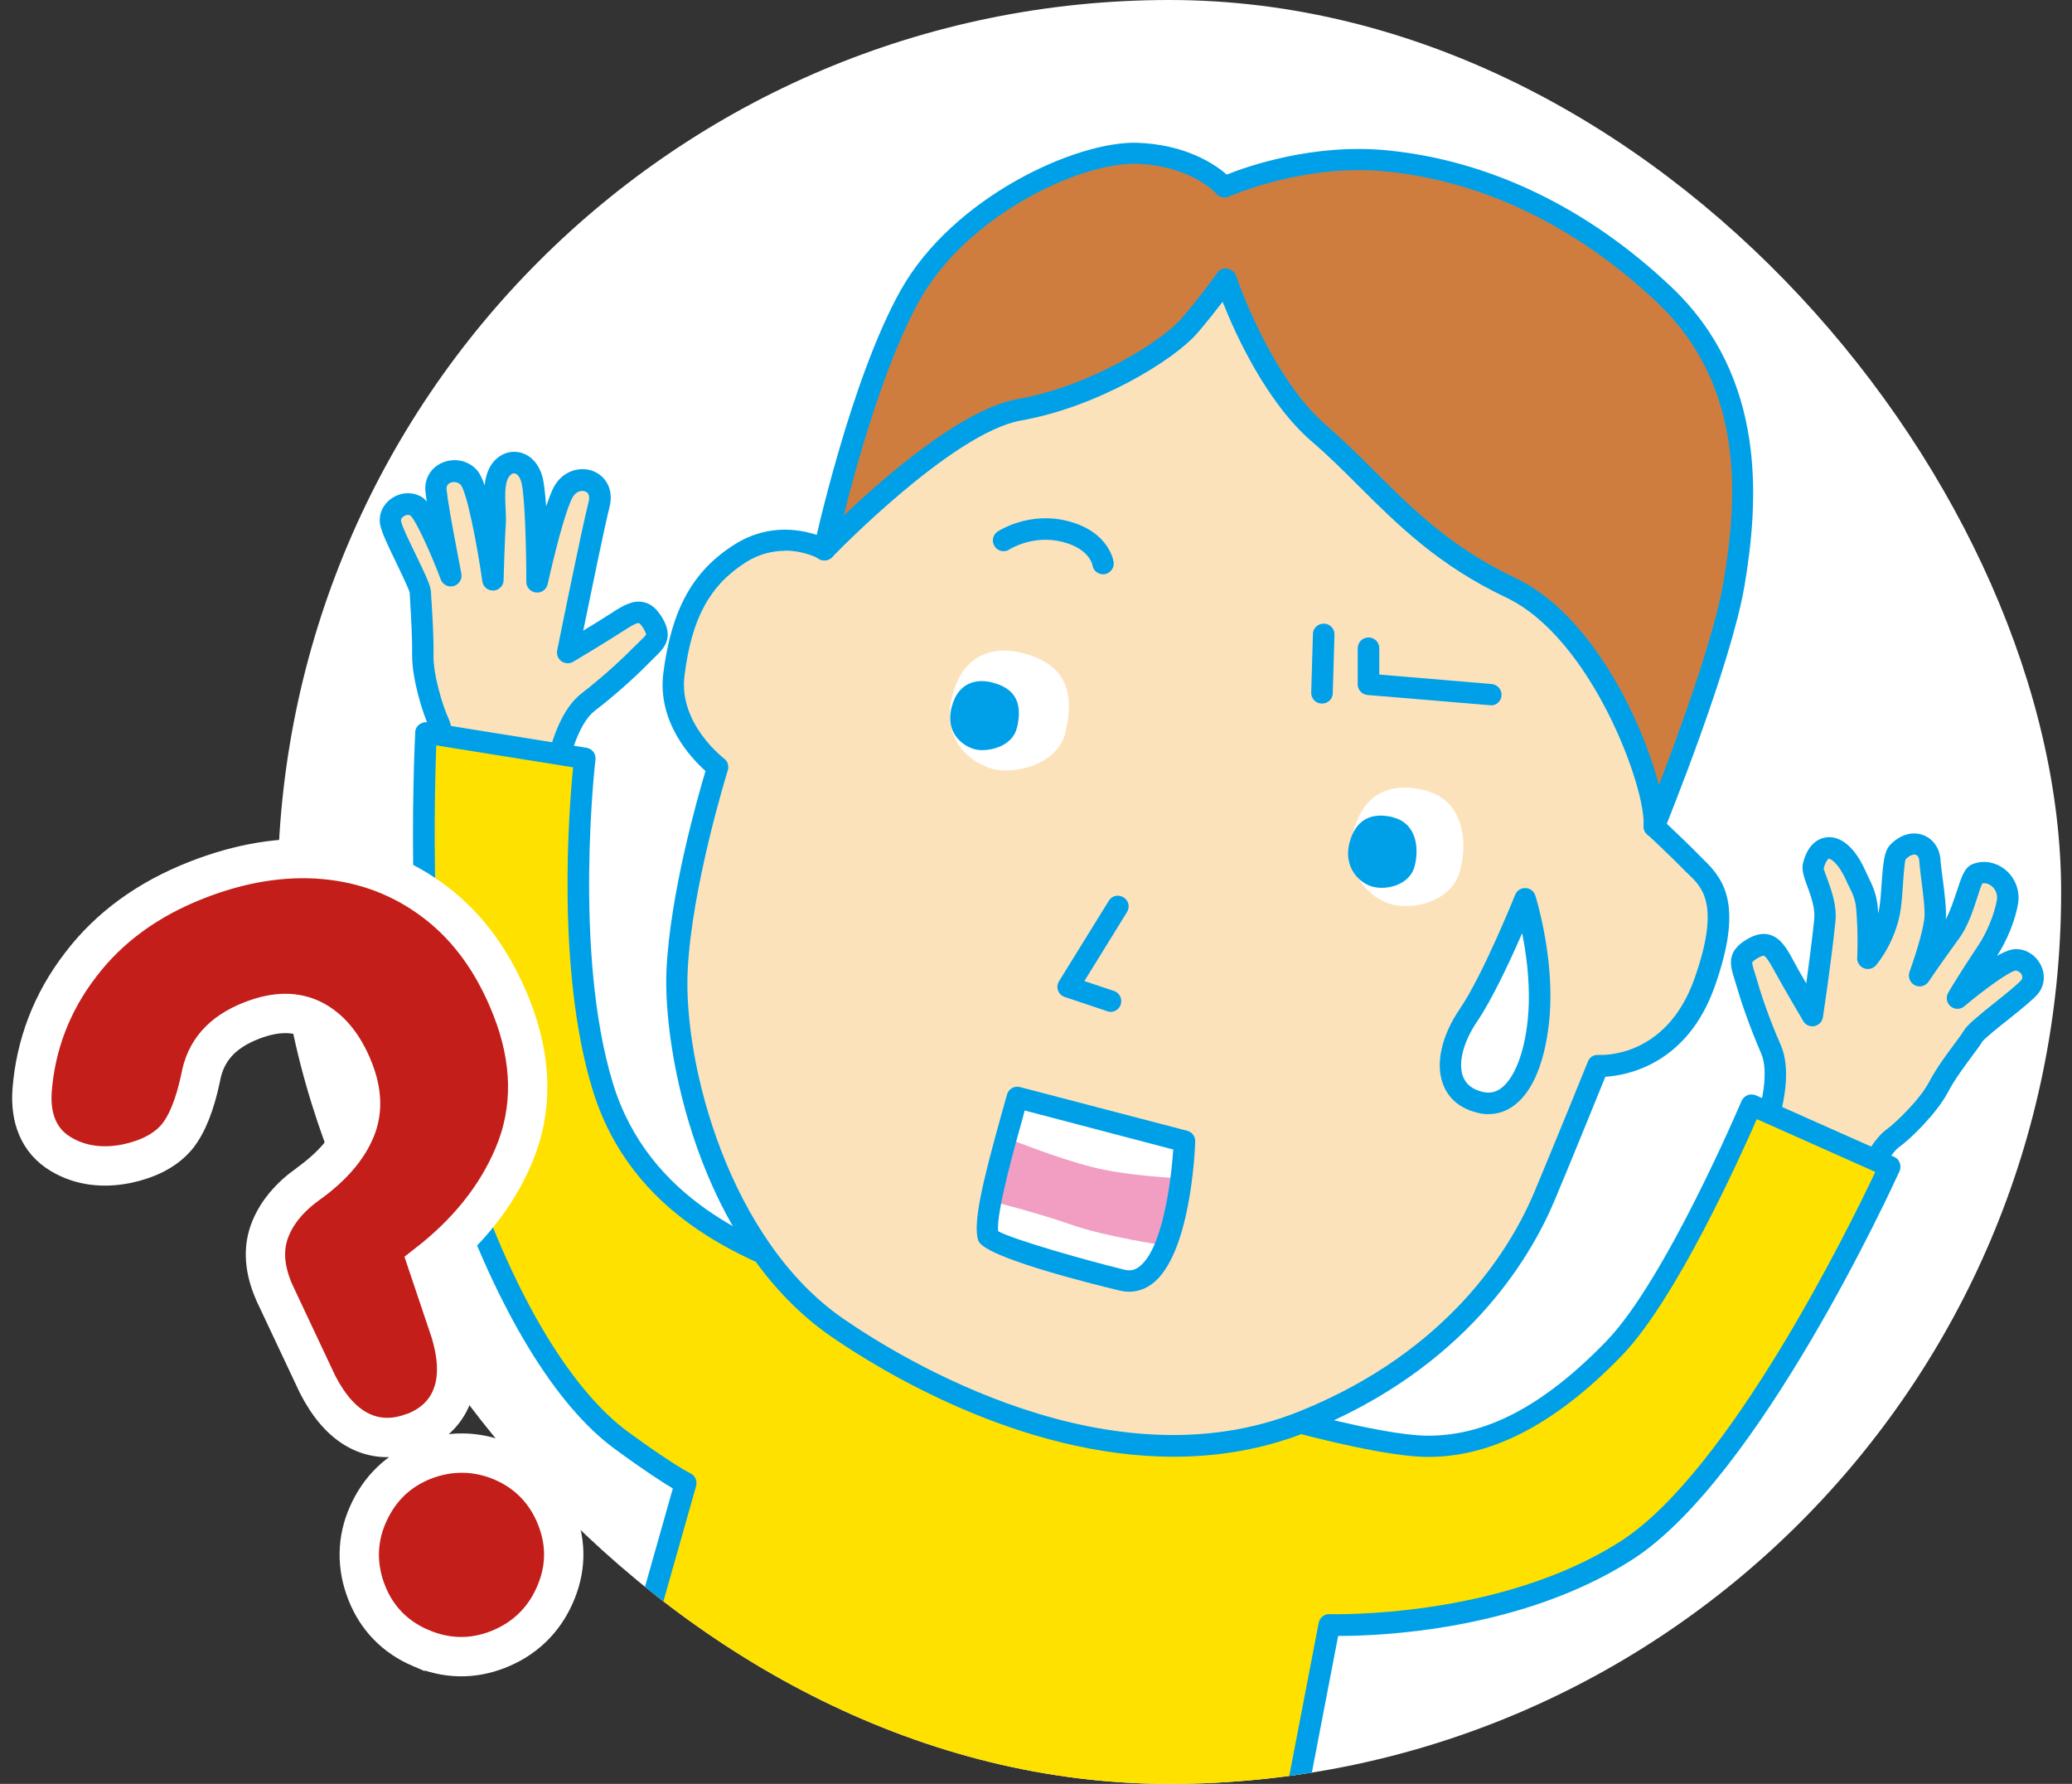
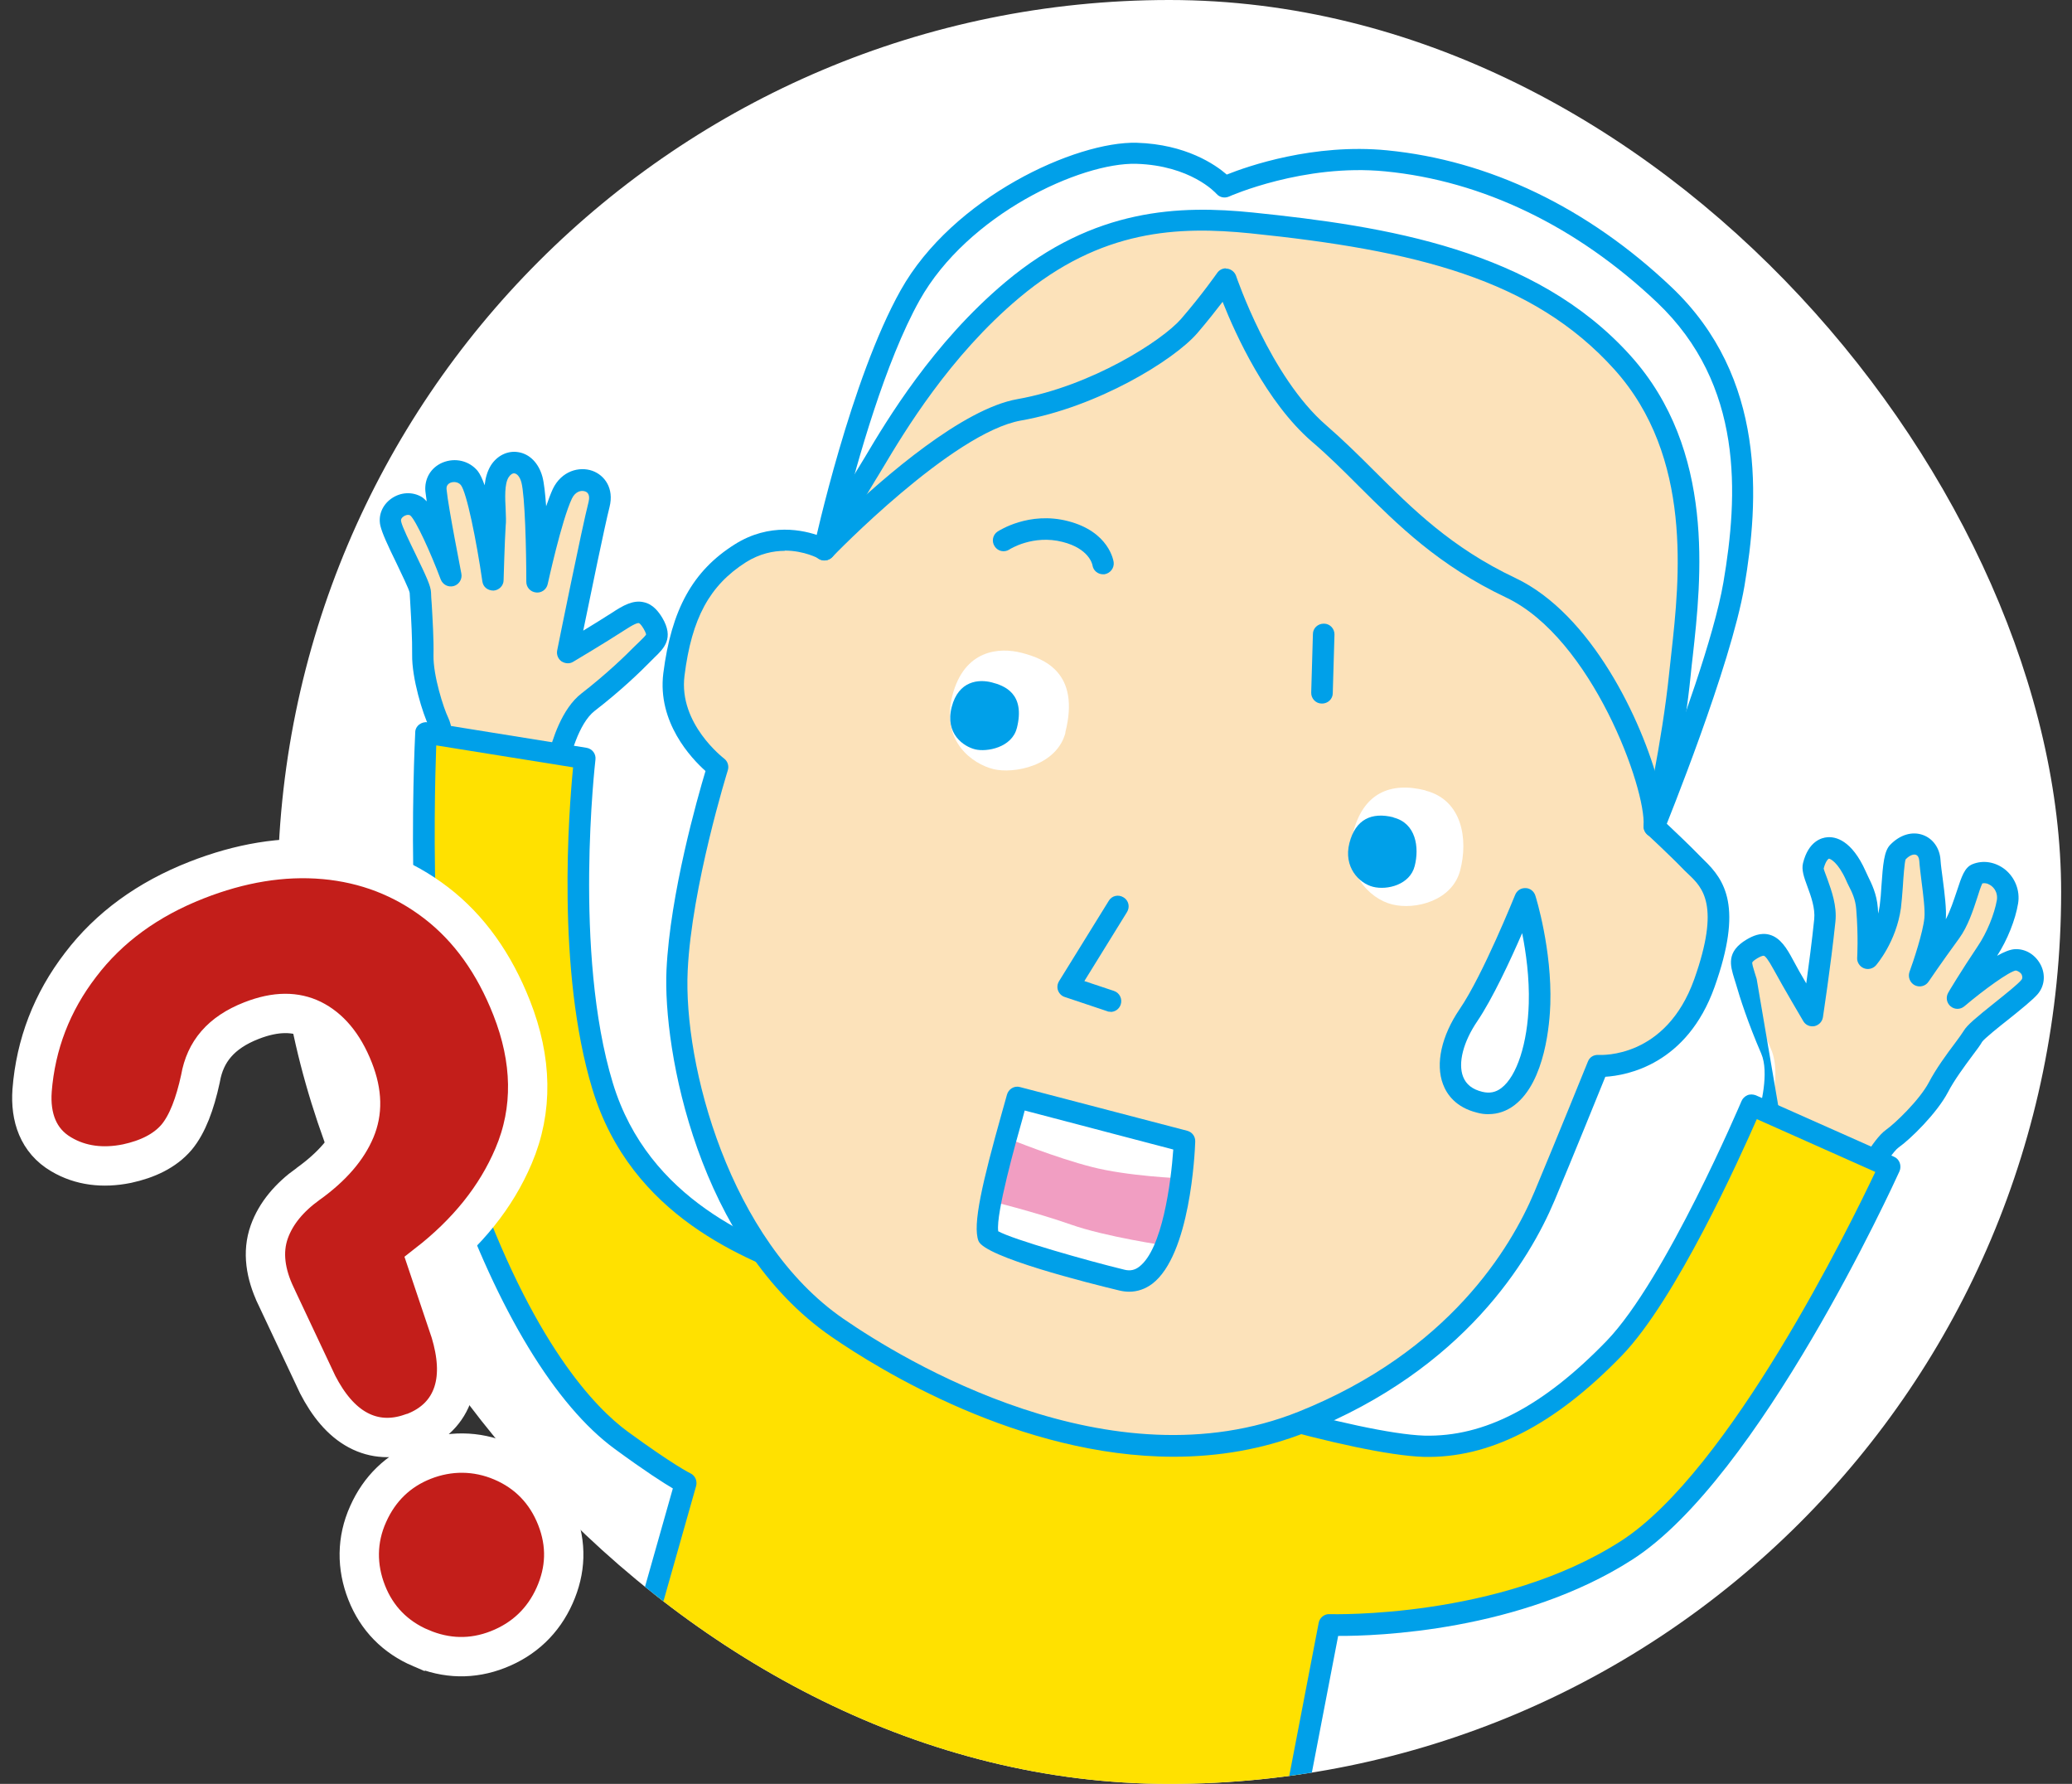
<svg xmlns="http://www.w3.org/2000/svg" fill="none" height="68" viewBox="0 0 79 68" width="79">
  <rect x="0" y="0" width="79" height="68" fill="#333333" stroke="none" />
  <clipPath id="a">
    <rect height="68" rx="34" width="68" x="10.586" />
  </clipPath>
  <g clip-path="url(#a)">
    <rect fill="#fff" height="68" rx="34" width="68" x="10.586" />
-     <path d="m32.336 112.933c-.18 0-.339-.115-.39-.295l-1.97-6.697c-.029-.109-.015-.231.043-.325.058-.101.151-.166.267-.188 3.478-.728 6.776-5.614 7.361-10.875.577-5.21-1.508-9.901-5.073-11.402-3.825-1.609-20.769-6.697-23.54-7.065-1.898-.26-4.359 5.73-5.463 9.562-.029.108-.101.195-.202.245-.101.051-.216.058-.318.029l-5.91-1.97c-.108-.036-.195-.108-.238-.209-.051-.101-.051-.216-.014-.317.108-.281 2.598-6.971 4.568-10.125 2.179-3.478 6.163-5.499 9.677-4.914 3.514.585 11.756 2.353 11.842 2.367h.022l22.465 6.307c.144.043.253.151.289.296.036.137 3.334 13.639-.411 23.302-3.774 9.735-12.795 12.247-12.889 12.268-.036.007-.072.015-.108.015zm-1.458-6.819 1.732 5.888c1.718-.584 8.768-3.442 11.958-11.654 3.392-8.739.844-20.776.433-22.58l-22.22-6.235c-.368-.079-8.357-1.79-11.792-2.36-3.204-.534-6.841 1.335-8.847 4.539-1.653 2.648-3.774 8.075-4.344 9.583l5.109 1.703c.642-2.122 3.262-10.132 6.235-9.735 3.146.419 20.127 5.6 23.749 7.123 3.897 1.645 6.185 6.675 5.571 12.246-.606 5.478-3.89 10.399-7.577 11.482z" fill="#00a0e9" />
    <path d="m21.23 29.257s.318-1.819 1.191-2.497c.873-.678 1.595-1.342 2.064-1.826.469-.476.758-.606.404-1.198-.346-.592-.678-.476-1.342-.043-.657.433-1.898 1.169-1.898 1.169s.938-4.662 1.191-5.643c.253-.989-.967-1.299-1.4-.404-.426.888-.953 3.356-.953 3.356s0-3.146-.202-3.904c-.209-.75-.888-.823-1.22-.31-.332.512-.137 1.516-.173 2.057-.036.541-.079 2.078-.079 2.078s-.491-3.37-.909-3.882c-.418-.505-1.335-.238-1.27.476.065.714.57 3.247.57 3.247s-.895-2.381-1.328-2.641c-.433-.26-1.083.123-.967.657.115.527 1.119 2.288 1.126 2.634.007.354.108 1.53.094 2.374-.014.844.397 2.15.599 2.554.195.404.195 1.4.195 1.4l4.308.354z" fill="#fce2ba" />
    <path d="m21.226 29.669s-.022 0-.036 0l-4.308-.354c-.209-.014-.375-.195-.375-.411 0-.375-.043-.996-.151-1.212-.231-.469-.657-1.826-.642-2.742.007-.585-.036-1.342-.065-1.847-.015-.224-.022-.397-.029-.505-.022-.137-.318-.736-.505-1.133-.332-.678-.548-1.147-.613-1.429-.087-.39.072-.779.411-1.025.354-.253.808-.281 1.169-.065.058.036.123.094.188.166-.022-.151-.036-.281-.051-.383-.043-.483.209-.909.657-1.097.476-.195 1.01-.072 1.335.318.087.108.18.303.267.548.029-.274.101-.534.238-.758.238-.375.642-.57 1.039-.505.433.065.779.411.924.931.065.231.108.65.144 1.133.087-.253.173-.483.253-.657.332-.693 1.01-.873 1.515-.693.455.166.83.657.649 1.379-.18.7-.714 3.305-1.003 4.712.368-.224.787-.484 1.09-.678.426-.281.816-.505 1.227-.404.354.079.563.375.693.584.469.787.065 1.176-.296 1.523l-.173.173c-.354.361-1.097 1.083-2.107 1.862-.613.476-.953 1.782-1.032 2.244-.036.195-.209.339-.404.339zm-3.911-1.14 3.587.289c.151-.613.519-1.804 1.263-2.381.967-.75 1.681-1.443 2.021-1.79l.188-.18c.101-.101.245-.238.26-.281 0 0 0-.058-.101-.231-.108-.18-.166-.202-.173-.202-.043-.015-.188.029-.592.296-.664.433-1.912 1.176-1.912 1.176-.137.087-.31.072-.447-.015-.13-.094-.195-.252-.166-.411.036-.188.945-4.684 1.198-5.665.029-.123.058-.339-.137-.404-.152-.051-.368.007-.498.274-.397.837-.916 3.24-.924 3.262-.043.202-.238.346-.447.318-.209-.022-.368-.195-.368-.404 0-1.241-.051-3.276-.188-3.796-.065-.231-.173-.325-.26-.339-.072-.014-.159.043-.224.144-.166.253-.137.801-.115 1.241.007.231.022.448 0 .621-.036.534-.079 2.057-.079 2.064 0 .209-.173.383-.383.397-.224 0-.397-.137-.426-.346-.224-1.552-.599-3.406-.823-3.68-.108-.123-.274-.13-.39-.087-.116.051-.166.137-.152.26.065.686.563 3.182.563 3.204.043.209-.087.418-.289.476-.209.058-.418-.05-.498-.253-.39-1.039-.953-2.266-1.162-2.439-.072-.043-.188-.014-.26.043-.051.036-.108.094-.087.188.043.209.325.779.548 1.241.411.852.585 1.22.592 1.465 0 .101.014.274.029.483.029.519.079 1.299.065 1.912-.015.779.39 2.028.556 2.367.151.31.209.837.224 1.205z" fill="#00a0e9" />
    <path d="m67.374 42.76s.599-1.746.152-2.764c-.44-1.01-.75-1.941-.938-2.591-.188-.649-.368-.895.216-1.248.592-.346.823-.087 1.198.606.375.693 1.104 1.934 1.104 1.934s.296-1.891.476-3.623c.094-.873-.52-1.754-.433-2.086.253-.989 1.025-.931 1.617.375.137.31.382.671.426 1.248.087 1.09.036 1.905.036 1.905s.693-.787.852-1.97c.094-.671.079-1.869.289-2.085.541-.563 1.176-.303 1.22.31s.245 1.696.195 2.23c-.065.722-.592 2.165-.592 2.165s.447-.664 1.176-1.667c.541-.743.729-2.107.989-2.208.613-.245 1.299.339 1.183 1.054-.101.613-.426 1.385-.801 1.934-.621.924-1.104 1.739-1.104 1.739s1.703-1.436 2.208-1.458c.505-.022.888.628.534 1.039-.354.411-1.977 1.559-2.151 1.869-.18.303-.931 1.198-1.321 1.948s-1.385 1.696-1.746 1.956c-.368.26-.837 1.133-.837 1.133l-3.947-1.761z" fill="#fce2ba" />
-     <path d="m71.323 44.933c-.058 0-.116-.015-.166-.036l-3.947-1.761c-.195-.087-.289-.303-.224-.505.151-.447.476-1.754.166-2.468-.512-1.183-.823-2.158-.96-2.641l-.072-.231c-.144-.476-.318-1.01.476-1.479.209-.123.527-.281.88-.18.404.115.649.512.88.945.137.26.325.592.512.909.094-.685.216-1.595.303-2.446.043-.418-.123-.88-.26-1.248-.13-.354-.231-.635-.166-.895.209-.837.715-.967.924-.982.31-.029.931.101 1.465 1.299.029.058.058.123.087.188.137.281.332.664.375 1.198 0 .079.015.151.015.224.022-.101.043-.202.058-.31.029-.209.051-.476.065-.743.058-.837.101-1.328.332-1.566.375-.39.844-.527 1.256-.375.375.137.635.498.664.945.014.209.051.469.087.743.072.556.144 1.133.116 1.523.173-.325.303-.729.418-1.068.188-.57.296-.909.599-1.032.411-.166.873-.086 1.241.202.383.31.577.808.498 1.292-.101.621-.411 1.4-.801 1.999.267-.152.505-.245.678-.253.419-.022.801.224.996.621.18.375.13.794-.13 1.097-.188.216-.635.577-1.104.953-.368.289-.916.729-1.01.859-.058.108-.202.303-.382.541-.289.39-.686.924-.924 1.385-.426.808-1.443 1.797-1.876 2.1-.195.137-.534.664-.715.996-.072.137-.216.216-.361.216zm-3.457-2.396 3.284 1.465c.195-.31.491-.75.772-.945.31-.216 1.263-1.119 1.624-1.804.267-.512.685-1.082.996-1.494.151-.202.274-.375.332-.469.123-.209.455-.491 1.198-1.083.404-.325.859-.685.996-.852.058-.065.036-.144.015-.202-.036-.079-.144-.144-.224-.159-.253.036-1.22.736-1.963 1.364-.152.13-.375.13-.527 0-.152-.13-.188-.346-.087-.52 0-.007.498-.837 1.119-1.761.354-.52.642-1.234.736-1.775.029-.202-.043-.397-.202-.527-.058-.043-.188-.137-.354-.101-.058.116-.137.361-.195.548-.159.491-.361 1.097-.686 1.544-.722.989-1.169 1.653-1.169 1.653-.115.173-.339.231-.527.137-.18-.094-.267-.31-.202-.505.144-.39.52-1.516.57-2.064.029-.303-.043-.873-.108-1.378-.036-.296-.072-.57-.087-.794-.007-.123-.058-.209-.13-.231-.072-.029-.224 0-.39.173-.043.101-.087.7-.108 1.054-.022.289-.043.57-.072.801-.18 1.292-.924 2.151-.953 2.187-.116.13-.303.173-.462.108-.159-.065-.267-.231-.253-.404 0-.007.05-.801-.036-1.847-.029-.375-.159-.642-.289-.895-.036-.072-.072-.144-.101-.216-.31-.686-.599-.808-.649-.815-.014 0-.123.072-.202.375 0 .036.087.253.144.411.151.426.368 1.01.303 1.617-.18 1.725-.476 3.623-.476 3.644-.029.173-.159.303-.325.339-.173.029-.339-.043-.426-.195-.029-.051-.743-1.256-1.119-1.948-.231-.426-.332-.527-.383-.541 0 0-.065-.014-.245.094-.173.101-.195.159-.195.159-.014.043.043.238.087.375l.079.253c.13.462.426 1.4.924 2.533.375.866.13 2.086-.036 2.699z" fill="#00a0e9" />
+     <path d="m71.323 44.933c-.058 0-.116-.015-.166-.036l-3.947-1.761c-.195-.087-.289-.303-.224-.505.151-.447.476-1.754.166-2.468-.512-1.183-.823-2.158-.96-2.641l-.072-.231c-.144-.476-.318-1.01.476-1.479.209-.123.527-.281.88-.18.404.115.649.512.88.945.137.26.325.592.512.909.094-.685.216-1.595.303-2.446.043-.418-.123-.88-.26-1.248-.13-.354-.231-.635-.166-.895.209-.837.715-.967.924-.982.31-.029.931.101 1.465 1.299.029.058.058.123.087.188.137.281.332.664.375 1.198 0 .079.015.151.015.224.022-.101.043-.202.058-.31.029-.209.051-.476.065-.743.058-.837.101-1.328.332-1.566.375-.39.844-.527 1.256-.375.375.137.635.498.664.945.014.209.051.469.087.743.072.556.144 1.133.116 1.523.173-.325.303-.729.418-1.068.188-.57.296-.909.599-1.032.411-.166.873-.086 1.241.202.383.31.577.808.498 1.292-.101.621-.411 1.4-.801 1.999.267-.152.505-.245.678-.253.419-.022.801.224.996.621.18.375.13.794-.13 1.097-.188.216-.635.577-1.104.953-.368.289-.916.729-1.01.859-.058.108-.202.303-.382.541-.289.39-.686.924-.924 1.385-.426.808-1.443 1.797-1.876 2.1-.195.137-.534.664-.715.996-.072.137-.216.216-.361.216zm-3.457-2.396 3.284 1.465c.195-.31.491-.75.772-.945.31-.216 1.263-1.119 1.624-1.804.267-.512.685-1.082.996-1.494.151-.202.274-.375.332-.469.123-.209.455-.491 1.198-1.083.404-.325.859-.685.996-.852.058-.065.036-.144.015-.202-.036-.079-.144-.144-.224-.159-.253.036-1.22.736-1.963 1.364-.152.13-.375.13-.527 0-.152-.13-.188-.346-.087-.52 0-.007.498-.837 1.119-1.761.354-.52.642-1.234.736-1.775.029-.202-.043-.397-.202-.527-.058-.043-.188-.137-.354-.101-.058.116-.137.361-.195.548-.159.491-.361 1.097-.686 1.544-.722.989-1.169 1.653-1.169 1.653-.115.173-.339.231-.527.137-.18-.094-.267-.31-.202-.505.144-.39.52-1.516.57-2.064.029-.303-.043-.873-.108-1.378-.036-.296-.072-.57-.087-.794-.007-.123-.058-.209-.13-.231-.072-.029-.224 0-.39.173-.043.101-.087.7-.108 1.054-.022.289-.043.57-.072.801-.18 1.292-.924 2.151-.953 2.187-.116.13-.303.173-.462.108-.159-.065-.267-.231-.253-.404 0-.007.05-.801-.036-1.847-.029-.375-.159-.642-.289-.895-.036-.072-.072-.144-.101-.216-.31-.686-.599-.808-.649-.815-.014 0-.123.072-.202.375 0 .036.087.253.144.411.151.426.368 1.01.303 1.617-.18 1.725-.476 3.623-.476 3.644-.029.173-.159.303-.325.339-.173.029-.339-.043-.426-.195-.029-.051-.743-1.256-1.119-1.948-.231-.426-.332-.527-.383-.541 0 0-.065-.014-.245.094-.173.101-.195.159-.195.159-.014.043.043.238.087.375l.079.253z" fill="#00a0e9" />
    <path d="m31.559 48.755c-2.086-.815-7.029-2.223-8.588-7.346-1.559-5.124-.678-12.492-.678-12.492l-6.055-.974s-.592 11.308 1.4 16.973c1.992 5.665 4.236 8.674 6.048 9.995 1.811 1.321 2.454 1.631 2.454 1.631l-4.236 14.931s3.024 2.886 9.98 5.521c6.964 2.627 15.277 3.255 15.277 3.255l3.522-18.301s6.531.231 11.33-2.844c4.799-3.074 10.038-14.628 10.038-14.628l-5.275-2.345s-2.894 6.856-5.232 9.266c-2.338 2.41-4.698 3.817-7.26 3.738-2.555-.079-9.482-2.136-11.9-3.327s-10.825-3.053-10.825-3.053z" fill="#ffe100" />
    <path d="m47.167 80.652s-.022 0-.029 0c-.087 0-8.458-.664-15.393-3.284-6.964-2.627-9.995-5.484-10.125-5.607-.108-.108-.152-.26-.108-.404l4.142-14.62c-.354-.209-1.046-.649-2.208-1.501-2.266-1.653-4.46-5.268-6.192-10.19-1.999-5.679-1.443-16.67-1.422-17.132 0-.115.058-.224.152-.296s.209-.101.325-.087l6.055.974c.216.036.368.231.339.455-.007.072-.852 7.346.664 12.326 1.364 4.481 5.499 6.026 7.729 6.856.209.079.411.152.585.224.649.144 8.501 1.898 10.89 3.074 2.439 1.198 9.28 3.204 11.734 3.284 2.295.058 4.532-1.111 6.949-3.608 2.252-2.331 5.117-9.079 5.145-9.143.043-.101.123-.18.224-.224s.216-.036.318 0l5.275 2.345c.101.043.18.13.216.231.036.101.036.217-.007.318-.216.476-5.347 11.705-10.19 14.808-4.265 2.735-9.771 2.916-11.214 2.908l-3.457 17.962c-.036.195-.209.332-.404.332zm-24.803-9.316c.743.635 3.803 3.06 9.663 5.268 6.011 2.266 13.134 3.046 14.801 3.197l3.45-17.94c.036-.195.216-.346.418-.332.065 0 6.466.188 11.092-2.778 4.157-2.663 8.768-12.08 9.713-14.079l-4.518-2.013c-.657 1.494-3.081 6.877-5.145 9.013-2.591 2.677-5.073 3.926-7.563 3.861-2.591-.079-9.511-2.107-12.073-3.363-2.345-1.155-10.652-3.002-10.731-3.016-.022 0-.043-.014-.058-.022-.18-.072-.383-.144-.606-.231-2.36-.88-6.74-2.511-8.22-7.383-1.378-4.532-.895-10.659-.736-12.268l-5.218-.837c-.079 2.165-.325 11.474 1.4 16.36 2.259 6.43 4.669 8.898 5.903 9.8 1.739 1.27 2.381 1.588 2.389 1.588.18.087.267.289.216.483l-4.164 14.686z" fill="#00a0e9" />
    <path d="m47.713 8.505c-3.139-.318-6.076-.007-9.129 2.555-3.053 2.555-4.835 5.867-5.564 7.051s-1.58 2.85-1.58 2.85-1.588-.909-3.226.13c-1.638 1.039-2.273 2.562-2.533 4.626-.267 2.093 1.674 3.536 1.674 3.536s-1.386 4.438-1.544 7.736c-.159 3.298 1.378 10.363 6.112 13.632 4.734 3.262 11.741 5.99 17.745 3.587 6.004-2.403 8.342-6.517 9.216-8.609.873-2.086 2.035-4.958 2.035-4.958s2.858.216 4.056-3.161c1.205-3.377.079-4.005-.462-4.568-.541-.57-1.443-1.393-1.443-1.393s.7-3.074.974-5.831c.274-2.757 1.205-8.083-2.194-11.864-3.399-3.781-8.544-4.748-14.137-5.318z" fill="#fce2ba" />
    <path d="m44.745 55.528c-5.853 0-11.229-3.32-13.047-4.575-5.088-3.507-6.43-10.933-6.286-13.986.137-2.894 1.183-6.567 1.487-7.577-.541-.483-1.84-1.855-1.609-3.724.31-2.432 1.119-3.904 2.721-4.914 1.335-.844 2.634-.548 3.255-.318.289-.556.88-1.66 1.422-2.533.079-.13.173-.289.281-.462.844-1.422 2.605-4.373 5.369-6.69 3.377-2.836 6.661-2.93 9.432-2.648 5.059.52 10.753 1.407 14.397 5.456 3.247 3.608 2.699 8.515 2.374 11.452-.029.253-.058.498-.079.722-.231 2.317-.765 4.878-.931 5.651.289.274.88.83 1.292 1.256.043.043.094.094.144.144.801.772 1.494 1.782.404 4.842-1.054 2.951-3.334 3.37-4.164 3.421-.303.743-1.212 2.995-1.934 4.712-.953 2.266-3.442 6.423-9.439 8.826-1.681.671-3.399.945-5.08.945zm-14.823-34.531c-.44 0-.96.108-1.479.433-1.385.88-2.071 2.136-2.345 4.33-.231 1.833 1.494 3.139 1.508 3.154.137.101.195.281.144.447-.014.043-1.378 4.431-1.53 7.635-.173 3.587 1.595 10.283 5.932 13.271 2.259 1.559 10.19 6.415 17.363 3.543 5.723-2.295 8.09-6.235 8.992-8.386.873-2.086 2.035-4.958 2.035-4.958.065-.166.216-.267.411-.253.108 0 2.562.137 3.644-2.887 1.003-2.822.31-3.493-.202-3.983-.058-.058-.123-.116-.173-.166-.527-.548-1.415-1.371-1.422-1.378-.108-.101-.151-.245-.123-.39 0-.029.693-3.081.967-5.78.022-.224.051-.469.08-.729.31-2.8.83-7.483-2.172-10.817-3.11-3.457-7.621-4.546-13.877-5.189-2.728-.274-5.687-.173-8.819 2.461-2.656 2.23-4.373 5.102-5.196 6.48-.108.18-.202.339-.289.476-.714 1.155-1.559 2.8-1.566 2.822-.051.101-.137.173-.245.209-.108.029-.224.022-.318-.036-.036-.022-.577-.318-1.321-.318z" fill="#00a0e9" />
-     <path d="m46.693 7.131s-1.061-1.212-3.356-1.284c-2.295-.072-6.747 2.042-8.631 5.412-1.891 3.37-3.269 9.699-3.269 9.699s4.647-4.835 7.426-5.326c2.778-.491 5.629-2.215 6.48-3.197.852-.982 1.4-1.782 1.4-1.782s1.306 3.933 3.55 5.874c2.244 1.941 3.803 4.222 7.317 5.889 3.514 1.667 5.578 7.671 5.47 9.1 0 0 2.526-6.206 3.045-9.237.52-3.038.924-7.642-2.663-11.041-3.587-3.399-7.339-4.785-10.594-5.102-3.255-.318-6.163.996-6.163.996z" fill="#cf7d3e" />
    <path d="m63.076 31.919s-.065 0-.094-.014c-.195-.043-.332-.231-.318-.426.108-1.407-1.97-7.151-5.239-8.703-2.576-1.22-4.121-2.757-5.614-4.243-.599-.599-1.162-1.162-1.797-1.703-1.732-1.501-2.901-4.07-3.399-5.326-.245.318-.57.736-.967 1.198-.895 1.032-3.803 2.814-6.718 3.327-2.62.462-7.159 5.16-7.202 5.21-.13.13-.325.166-.491.08-.159-.087-.245-.267-.209-.448.058-.26 1.414-6.423 3.312-9.807 1.985-3.543 6.683-5.687 9.006-5.622 1.869.058 2.988.83 3.428 1.212.794-.318 3.312-1.198 6.112-.924 3.897.382 7.642 2.179 10.839 5.21 3.651 3.457 3.334 8.162 2.786 11.402-.52 3.045-2.966 9.071-3.067 9.324-.065.159-.216.253-.383.253zm-16.338-21.678h.058c.151.022.281.13.332.274.014.036 1.299 3.846 3.435 5.694.649.563 1.256 1.162 1.833 1.739 1.443 1.436 2.937 2.93 5.383 4.085 2.894 1.371 4.828 5.42 5.47 7.895.772-2.006 2.107-5.658 2.461-7.736.563-3.312.787-7.52-2.54-10.673-3.067-2.901-6.646-4.626-10.356-4.987-3.103-.303-5.925.945-5.954.96-.166.072-.354.036-.476-.101-.043-.051-.996-1.083-3.06-1.147-2.115-.058-6.43 1.927-8.263 5.203-1.306 2.331-2.381 6.163-2.894 8.205 1.552-1.472 4.532-4.07 6.625-4.438 2.822-.498 5.521-2.23 6.242-3.06.823-.953 1.364-1.739 1.371-1.746.079-.116.202-.18.339-.18z" fill="#00a0e9" />
    <path d="m40.625 27.922c-.332 1.284-1.992 1.587-2.757 1.393-.765-.195-2.006-1.025-1.559-2.793.455-1.768 1.797-1.855 2.641-1.638s2.252.743 1.667 3.038z" fill="#fff" />
    <path d="m54.354 30.137c1.407.361 1.624 1.869 1.321 3.031-.296 1.169-1.718 1.53-2.598 1.306-.888-.224-1.862-1.248-1.487-2.735.383-1.487 1.4-1.956 2.764-1.609z" fill="#fff" />
    <g fill="#00a0e9">
      <path d="m38.768 27.756c-.188.743-1.147.917-1.588.808-.44-.108-1.155-.592-.895-1.609.26-1.018 1.039-1.068 1.523-.945s1.299.426.96 1.754z" />
      <path d="m53.131 31.163c.859.216.989 1.14.808 1.847-.18.714-1.046.931-1.588.794-.541-.137-1.133-.758-.902-1.667s.852-1.191 1.681-.982z" />
      <path d="m42.34 38.566c-.043 0-.087 0-.13-.022l-1.616-.541c-.116-.036-.209-.13-.253-.245-.043-.115-.029-.245.036-.354l1.898-3.067c.115-.195.368-.253.563-.13.195.116.253.368.13.563l-1.624 2.627 1.126.375c.216.072.332.303.26.52-.058.173-.216.281-.39.281z" />
    </g>
    <path d="m37.857 47.196c-.635-1.364.707-4.489.931-5.362l6.379 1.667s.159 5.925-2.778 5.174c-1.01-.26-4.2-.772-4.532-1.487z" fill="#f19ec2" />
    <path d="m42.057 21.891c-.202 0-.375-.144-.404-.346-.007-.043-.137-.635-1.14-.888-1.126-.289-2.021.281-2.028.289-.188.123-.44.072-.563-.123-.123-.188-.072-.44.116-.563.051-.029 1.191-.779 2.677-.397 1.58.404 1.739 1.523 1.746 1.566.029.224-.13.426-.354.462-.014 0-.036 0-.051 0z" fill="#00a0e9" />
    <path d="m38.79 41.834s2.1.491 3.024.729c.924.238 3.356.945 3.356.945l-.159 1.407s-2.021-.079-3.385-.433c-1.364-.346-3.11-1.054-3.11-1.054l.281-1.595z" fill="#fff" />
    <path d="m43.438 48.921s-2.107-.527-3.009-.845c-.902-.318-2.85-.88-2.85-.88l.079-1.443s1.84.455 3.168.924c1.328.469 3.608.801 3.608.801l-1.003 1.443z" fill="#fff" />
    <path d="m43.052 49.238c-.123 0-.238-.015-.361-.043-1.205-.289-5.138-1.277-5.383-1.891-.238-.606.152-2.252.895-4.9.079-.289.151-.527.188-.671.029-.108.094-.195.188-.253s.209-.072.31-.043l6.379 1.667c.188.051.31.217.303.411-.014.44-.195 4.323-1.638 5.42-.267.202-.57.303-.88.303zm-5.001-2.309c.556.318 3.428 1.133 4.828 1.472.209.051.39.014.556-.116.88-.664 1.212-3.204 1.299-4.467l-5.665-1.487c-.022.087-.051.188-.079.296-.26.916-1.025 3.637-.931 4.301z" fill="#00a0e9" />
-     <path d="m56.839 26.882s-.022 0-.036 0l-4.662-.39c-.209-.015-.375-.195-.375-.404v-1.378c0-.224.18-.411.411-.411.231 0 .411.18.411.411v1.003l4.287.361c.224.022.39.216.375.44-.014.216-.195.375-.404.375z" fill="#00a0e9" />
    <path d="m50.404 26.818h-.014c-.224 0-.404-.195-.397-.418l.065-2.23c0-.224.188-.397.411-.397h.014c.224 0 .404.195.397.419l-.065 2.23c0 .224-.188.397-.411.397z" fill="#00a0e9" />
    <path d="m58.144 34.273s-1.234 3.074-2.151 4.431c-.924 1.357-1.046 2.952.433 3.32 1.479.368 2.216-1.725 2.273-3.752s-.556-3.998-.556-3.998z" fill="#fff" />
    <path d="m56.751 42.471c-.137 0-.281-.015-.433-.058-.816-.202-1.155-.7-1.299-1.083-.296-.779-.058-1.847.635-2.865.888-1.299 2.1-4.323 2.114-4.352.065-.159.209-.267.397-.26.173 0 .325.123.375.289.029.087.635 2.057.57 4.135-.022.678-.18 2.951-1.371 3.853-.296.224-.628.339-.981.339zm1.284-6.899c-.447 1.032-1.133 2.504-1.71 3.356-.534.786-.743 1.595-.541 2.114.115.296.354.484.736.577.274.065.505.022.722-.144.592-.447 1.003-1.71 1.046-3.226.029-.981-.108-1.956-.253-2.684z" fill="#00a0e9" />
  </g>
  <path d="m12.1 52.752.006.013.006.013c.398.77.896 1.392 1.538 1.735.639.342 1.328.36 2.009.124l.032-.002.114-.045c.712-.28 1.24-.779 1.474-1.507.221-.686.147-1.476-.1-2.303l-.004-.012-.004-.012-.87-2.586c1.509-1.175 2.613-2.535 3.278-4.102.757-1.771.706-3.673-.068-5.643-.665-1.693-1.618-3.039-2.884-4.011-1.255-.964-2.683-1.509-4.263-1.652l-.002-0c-1.584-.14-3.21.134-4.877.789-1.839.722-3.325 1.793-4.415 3.229-1.092 1.422-1.708 3.022-1.847 4.788h-0l-0.0.006c-.071 1.005.23 1.911 1.109 2.426.74.441 1.601.539 2.504.356h0l.01-.002c.772-.167 1.436-.479 1.881-.999h0l.007-.008c.416-.5.701-1.276.906-2.217l.003-.015.003-.015c.178-1.01.774-1.738 1.935-2.193.949-.373 1.699-.348 2.322-.045.641.318 1.187.925 1.578 1.922.345.88.343 1.62.066 2.282-.297.709-.871 1.397-1.806 2.068l-.001 0c-.7.503-1.22 1.111-1.474 1.824-.278.782-.135 1.615.244 2.418 0.0 0.0 0.0 0.0 0.0.001zm3.947 10.07c.967.412 1.958.44 2.94.054.995-.391 1.727-1.089 2.159-2.057.43-.965.47-1.947.073-2.959-.394-1.003-1.1-1.736-2.081-2.153-.979-.417-2.018-.416-2.982-.038-.974.382-1.688 1.079-2.117 2.039-.446.984-.443 2.021-.06 2.996.388.989 1.092 1.703 2.067 2.119z" fill="#c31e1a" stroke="#fff" stroke-width="1.5" />
</svg>